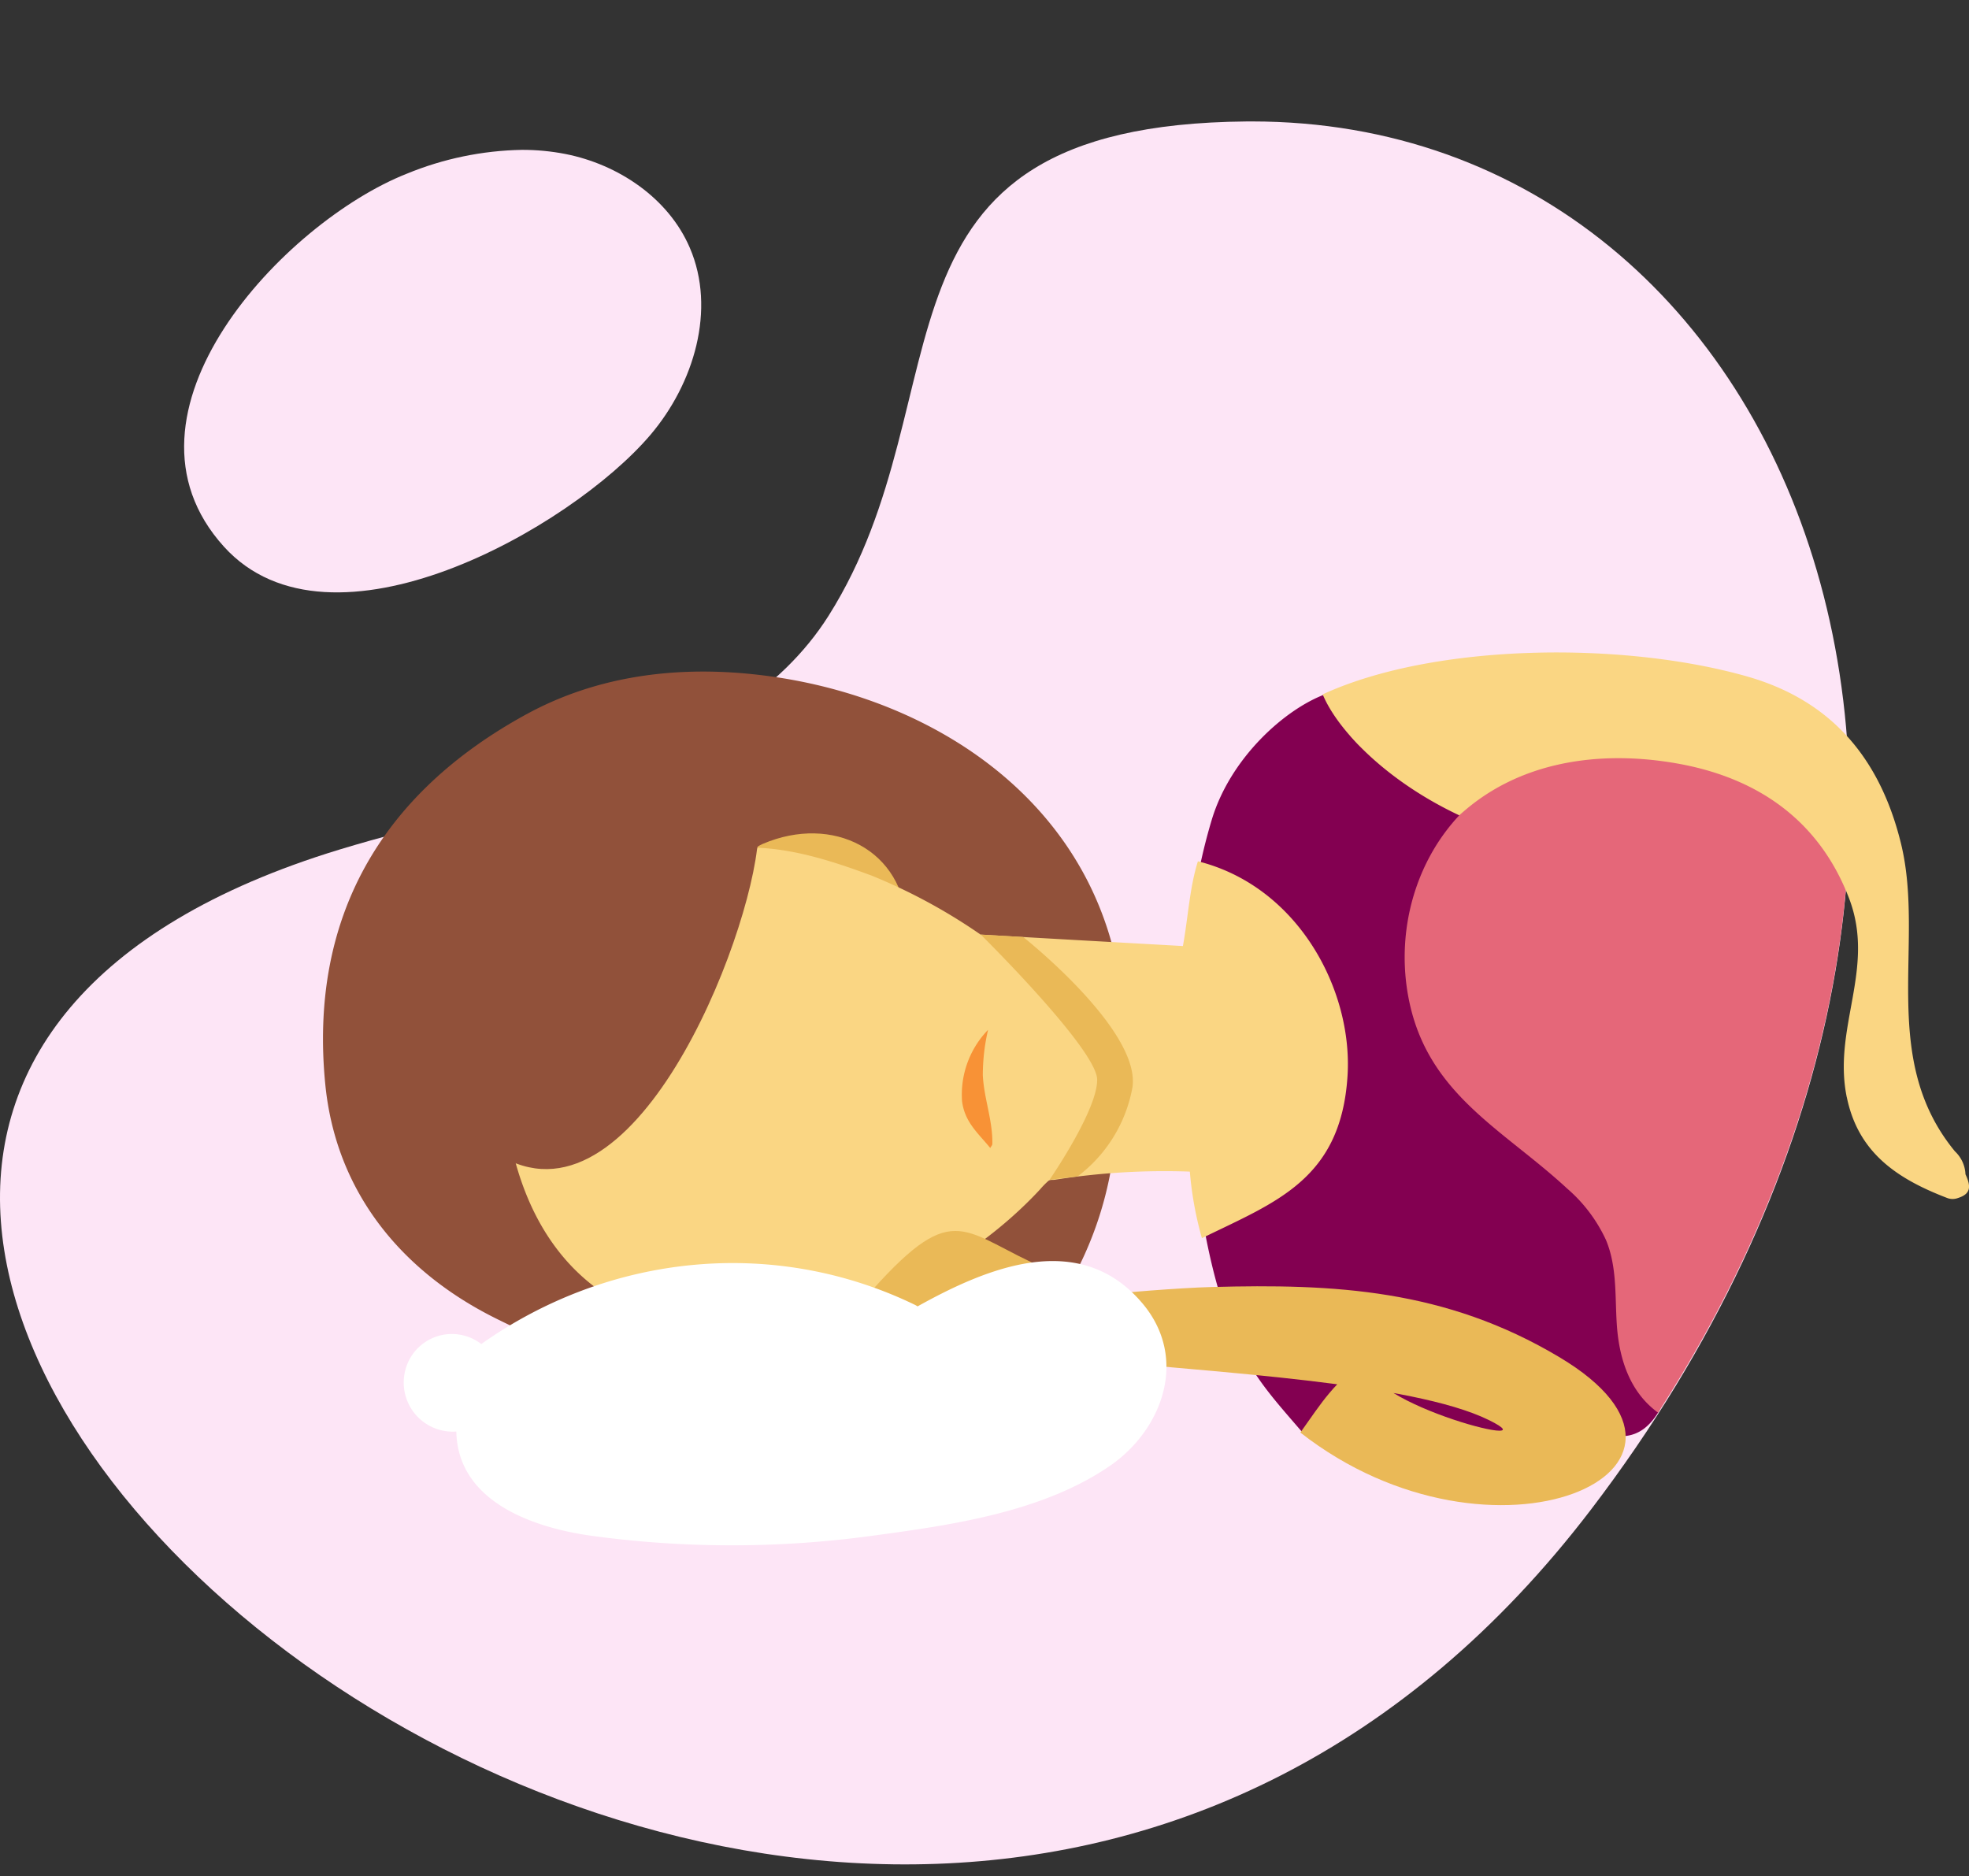
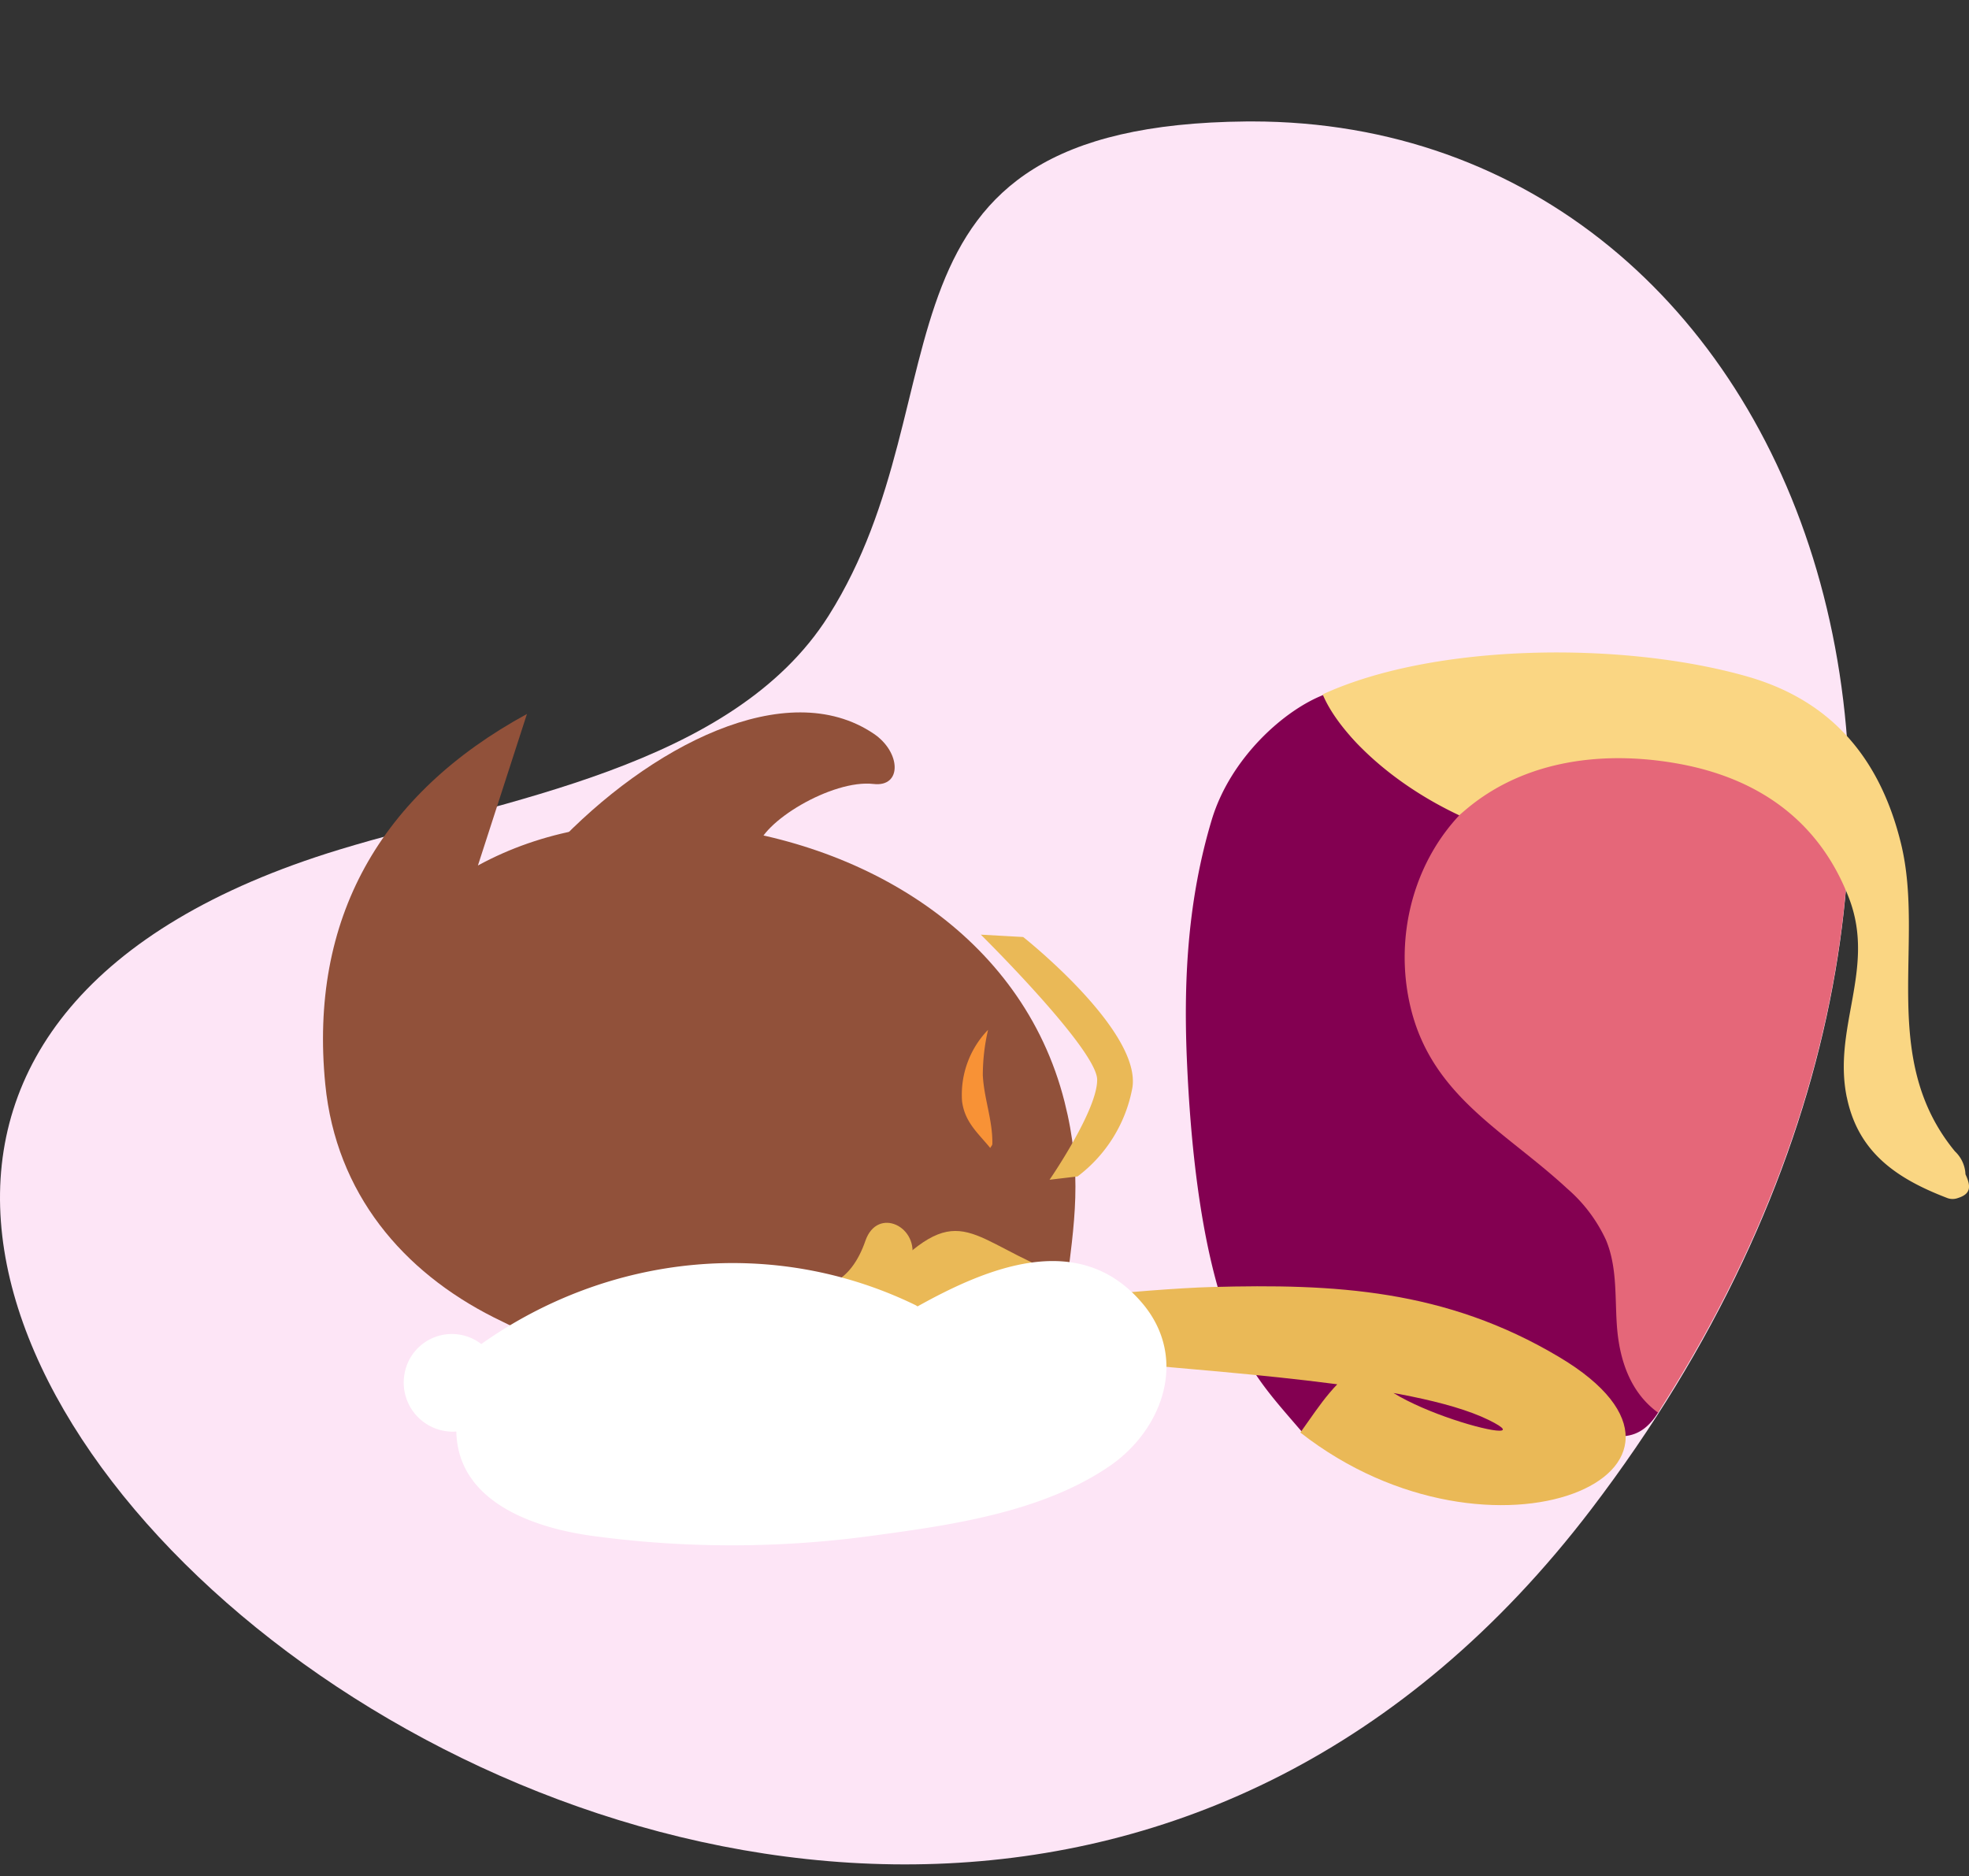
<svg xmlns="http://www.w3.org/2000/svg" id="Group_88" data-name="Group 88" width="249.111" height="237.393" viewBox="0 0 249.111 237.393">
  <rect x="0" y="0" width="249.111" height="237.393" fill="#333333" stroke="none" />
  <defs>
    <clipPath id="clip-path">
      <path id="Path_131" data-name="Path 131" d="M157.689,23.752c-50.12.446-35.028,34.309-52.861,62.541-12.133,19.207-41.4,23.334-61.9,29.586C-85.651,155.078,106.6,323.5,201.3,199.358c63.061-82.664,27.367-175.608-42.9-175.609-.237,0-.473,0-.71,0" transform="translate(0 -23.749)" fill="none" />
    </clipPath>
    <linearGradient id="linear-gradient" x1="0.275" y1="0.668" x2="0.277" y2="0.668" gradientUnits="objectBoundingBox">
      <stop offset="0" stop-color="#d9cfec" />
      <stop offset="1" stop-color="#fde5f6" />
    </linearGradient>
    <clipPath id="clip-path-2">
      <path id="Path_132" data-name="Path 132" d="M64.17,32.325c-15.476,6.11-38.422,30.312-23.121,47.19C54.541,94.4,84.928,77.194,94.988,65.378c5.516-6.479,8.358-15.889,4.989-23.7-2.7-6.275-9.037-10.532-15.741-11.853a28.383,28.383,0,0,0-5.489-.521A40.115,40.115,0,0,0,64.17,32.325" transform="translate(-36.004 -29.3)" fill="none" />
    </clipPath>
    <linearGradient id="linear-gradient-2" x1="-0.168" y1="3.355" x2="-0.16" y2="3.355" gradientUnits="objectBoundingBox">
      <stop offset="0" stop-color="#d9b3ec" />
      <stop offset="1" stop-color="#fde5f6" />
    </linearGradient>
    <clipPath id="clip-path-3">
      <path id="Path_141" data-name="Path 141" d="M175.379,0A32.762,32.762,0,0,0,151.67,9.7c-7.642,7.75-11.216,18.606-12.68,29.17-1.477,10.659,4.381,29.307-2.783,39.161a14.873,14.873,0,0,1-8.254,5.515c-6.942,2-14.34.341-21.564.274-19.3-.18-38.111,12.346-45.384,30.226-18.109,44.52,23.627,83.336,58.4,103.762,14.86,8.728,35.785,19.56,54.911,19.584h.124a41.6,41.6,0,0,0,13.973-2.286c85.722-30.5,49.081-179.971,25.494-213.571A53.663,53.663,0,0,0,198.384,6.759,44,44,0,0,0,175.609,0Z" transform="translate(-56.629)" fill="none" />
    </clipPath>
    <clipPath id="clip-path-4">
      <rect id="Rectangle_108" data-name="Rectangle 108" width="249.111" height="237.393" fill="none" />
    </clipPath>
  </defs>
  <g id="Group_81" data-name="Group 81" transform="translate(0 15.364)">
    <g id="Group_80" data-name="Group 80" clip-path="url(#clip-path)">
      <rect id="Rectangle_106" data-name="Rectangle 106" width="397.901" height="428.918" transform="translate(-178.458 267.56) rotate(-70.87)" fill="url(#linear-gradient)" />
    </g>
  </g>
  <g id="Group_83" data-name="Group 83" transform="translate(23.293 18.956)">
    <g id="Group_82" data-name="Group 82" clip-path="url(#clip-path-2)">
-       <rect id="Rectangle_107" data-name="Rectangle 107" width="77.598" height="65.097" transform="translate(-10.257 -0.001)" fill="url(#linear-gradient-2)" />
-     </g>
+       </g>
  </g>
  <g id="Group_85" data-name="Group 85" transform="translate(36.636)">
    <g id="Group_84" data-name="Group 84" clip-path="url(#clip-path-3)">
-       <path id="Path_133" data-name="Path 133" d="M88.968,136.7C70.375,146.83,61.4,162.645,63.453,183.538c1.36,13.866,9.86,23.726,21.309,29.5C94.2,217.8,105.9,221.365,101.616,232.9c-1.194,3.219-7.011,1.12-8.758,3.875,20.023.725,32.223,4.609,48.09-7.7,8.148-6.32,11.884-11.943,16.222-19.471a45.516,45.516,0,0,0,6.206-19.17c1.053-8.566,2.132-14.677-.193-23.858-5.366-21.188-25.575-33.117-46.6-35-10.06-.9-19.476.693-27.612,5.125" transform="translate(-58.937 -46.368)" fill="#91513a" />
+       <path id="Path_133" data-name="Path 133" d="M88.968,136.7C70.375,146.83,61.4,162.645,63.453,183.538c1.36,13.866,9.86,23.726,21.309,29.5C94.2,217.8,105.9,221.365,101.616,232.9c-1.194,3.219-7.011,1.12-8.758,3.875,20.023.725,32.223,4.609,48.09-7.7,8.148-6.32,11.884-11.943,16.222-19.471c1.053-8.566,2.132-14.677-.193-23.858-5.366-21.188-25.575-33.117-46.6-35-10.06-.9-19.476.693-27.612,5.125" transform="translate(-58.937 -46.368)" fill="#91513a" />
      <path id="Path_134" data-name="Path 134" d="M272.287,228.8c7.935-4.291,14.614,5.45,19.354-2.127,2.325-3.717,4.587-19.339,7.694-19.757a6.5,6.5,0,0,0,3.368-1.273A110.155,110.155,0,0,0,300.05,158a13.7,13.7,0,0,0-2.366-.292,90.078,90.078,0,0,1-38.49-11.826c-5.931-3.362-6.474-4.393-9.7-10.089-5.074,1.9-11.964,8.027-14.322,15.892-2.931,9.777-3.584,19.7-3.146,30.163s1.681,23.4,5.211,32.953c2.433,6.588,5.273,9.546,9.433,14.388,3.224-5.606,20.28,2.9,25.62-.393" transform="translate(-118.508 -47.942)" fill="#830051" />
-       <path id="Path_135" data-name="Path 135" d="M149.5,170.4c5.185-1.752,9.083-.163,9.795,5.239.592,4.5,6.976,3.491,6.8-.983-.386-9.641-9.422-14.1-18.217-10.363-4.006,1.7-2.811,7.607,1.626,6.107" transform="translate(-87.982 -57.538)" fill="#eab957" />
      <path id="Path_136" data-name="Path 136" d="M160.969,241.42c-1.789,5.17-5.439,7.277-10.14,4.534-3.914-2.284-7.036,3.373-3.387,5.973,7.863,5.6,16.913,1.188,19.35-8.056,1.11-4.21-4.292-6.876-5.823-2.452" transform="translate(-88.119 -84.428)" fill="#eab957" />
-       <path id="Path_137" data-name="Path 137" d="M184.485,178.21c-8.529-.481-17.07-.949-25.6-1.454a71.363,71.363,0,0,0-13.743-7.444c-6.849-2.54-13.817-4.691-21.264-2.915-16.313,3.889-27.887,18.148-24.684,35.446,6.711,36.236,48.072,27.842,67.232,7.147a10.709,10.709,0,0,1,1.047-1.069c.239-.174.534-.1.787-.137a89.075,89.075,0,0,1,17.106-1.034,44.349,44.349,0,0,0,1.528,8.423c9.328-4.57,17.6-7.41,18.424-20.555.681-10.843-6.241-23.956-18.929-27.131-1.049,3.285-1.249,7.178-1.9,10.723" transform="translate(-71.468 -58.517)" fill="#fad683" />
      <path id="Path_138" data-name="Path 138" d="M190.727,207.132a25.56,25.56,0,0,1,.664-5.734,11.786,11.786,0,0,0-3.29,9.04c.349,2.67,2.021,4.016,3.57,5.915.074-.191.256-.325.261-.514.062-2.978-1.06-5.737-1.205-8.707" transform="translate(-103.021 -71.104)" fill="#f89236" />
      <path id="Path_139" data-name="Path 139" d="M92.135,194.047c17.227,13.874,32.655-23.156,34.436-37.379.429-3.429,9.523-8.9,14.745-8.291,3.632.426,3.488-4.021.019-6.361-22.024-14.847-69.395,35.768-49.2,52.032" transform="translate(-67.435 -49.188)" fill="#91513a" />
      <path id="Path_140" data-name="Path 140" d="M168.575,248.13c-13.228,14.719,14.863,7.552,28.307,8.976,14.59,1.545,39.814,2.753,49.589,7.542,8.936,4.379-18.457-2.748-14.947-8.013-4.646,3.162-6.145,5.8-8.872,9.609,24.4,19.084,56.677,4.712,32.745-9.554-14.42-8.6-28.444-9.279-43.992-8.859-16.123.436-78.848,8.005-25.895,4,5.227-.395.74.013,4.368-1.135,1.292-.773,2.108-1.757,1.452-3.661-.146-.424-.083-1.162-.857-1.5-10.506-4.522-11.419-9.073-21.9,2.587" transform="translate(-94.771 -84.996)" fill="#eab957" />
    </g>
  </g>
  <g id="Group_87" data-name="Group 87">
    <g id="Group_86" data-name="Group 86" clip-path="url(#clip-path-4)">
      <path id="Path_142" data-name="Path 142" d="M204.05,213.376a18.157,18.157,0,0,0,6.937-11.239c1.126-7.238-13.818-19.051-13.818-19.051l-5.36-.3s14.664,14.485,14.719,18.337-6.022,12.675-6.022,12.675Z" transform="translate(-67.719 -64.534)" fill="#eab957" />
      <path id="Path_143" data-name="Path 143" d="M309.02,148.353a27.2,27.2,0,0,0-23.271,3.208c-9.02,6.021-12.823,17.515-10.281,27.919,2.733,11.186,11.975,15.582,19.774,22.809a19.244,19.244,0,0,1,4.924,6.524c1.436,3.444,1.117,7.211,1.38,10.851.318,4.406,1.743,8.474,5.205,10.985,17.359-26.984,24.7-54.518,24.217-79.115a30.214,30.214,0,0,0-9.444-2.7,69.192,69.192,0,0,0-12.5-.483" transform="translate(-96.981 -51.922)" fill="#e56779" />
      <path id="Path_144" data-name="Path 144" d="M324.967,183.878c-1.814-8.841,3.678-16.284.3-25.144-3.671-9.615-11.248-15.234-21.779-17.092-9.627-1.7-20.008-.374-27.541,6.566-9.435-4.438-15.492-10.946-17.285-15.308,14.1-6.494,37.953-6.739,53.657-2.277,9.463,2.688,16.556,9.051,19.513,21.176,3.067,12.573-2.916,27.115,6.824,38.924a4.24,4.24,0,0,1,1.329,2.9c.665,1.438.776,2.462-.954,3a1.921,1.921,0,0,1-1.3.019c-6.423-2.451-11.322-5.764-12.758-12.767" transform="translate(-91.319 -45.049)" fill="#fad683" />
      <path id="Path_145" data-name="Path 145" d="M172.382,251.94c-7.928-9.366-19.6-4.507-28.428.415a2.011,2.011,0,0,0-.275-.171c-17.757-8.621-38.638-6.588-54.919,4.933a6.083,6.083,0,0,0-9.707,3.739,6.211,6.211,0,0,0,6.55,7.331c.192,8.959,9.889,12.2,17.178,13.2a131.06,131.06,0,0,0,35.342,0c9.86-1.326,21.582-2.942,30.183-8.866,6.623-4.563,9.995-13.593,4.075-20.586" transform="translate(-27.871 -87.068)" fill="#fff" />
    </g>
  </g>
</svg>